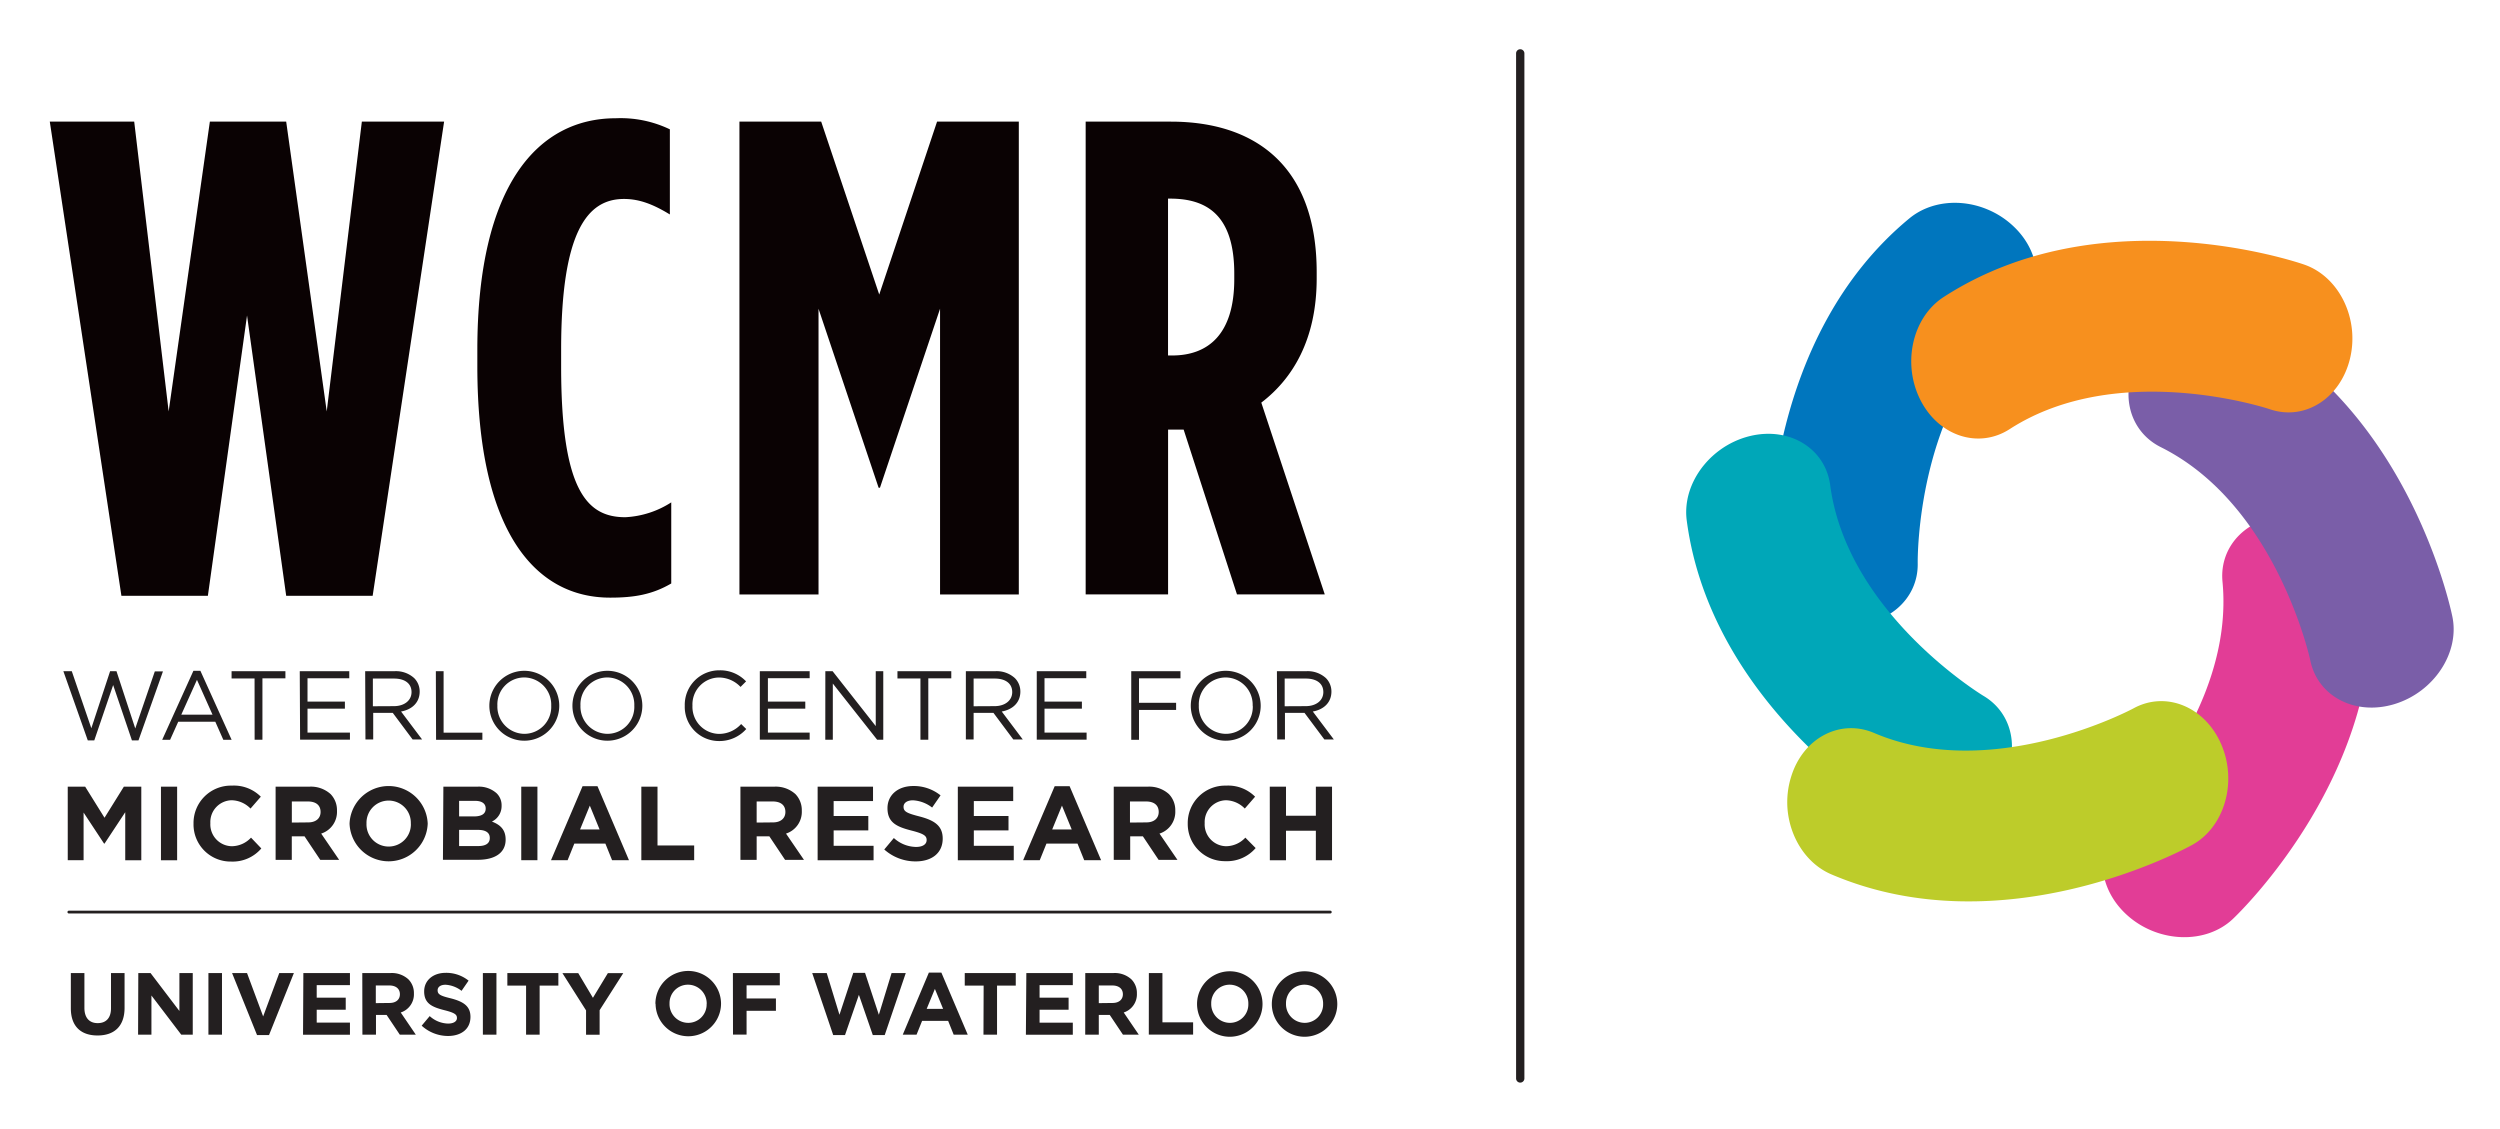
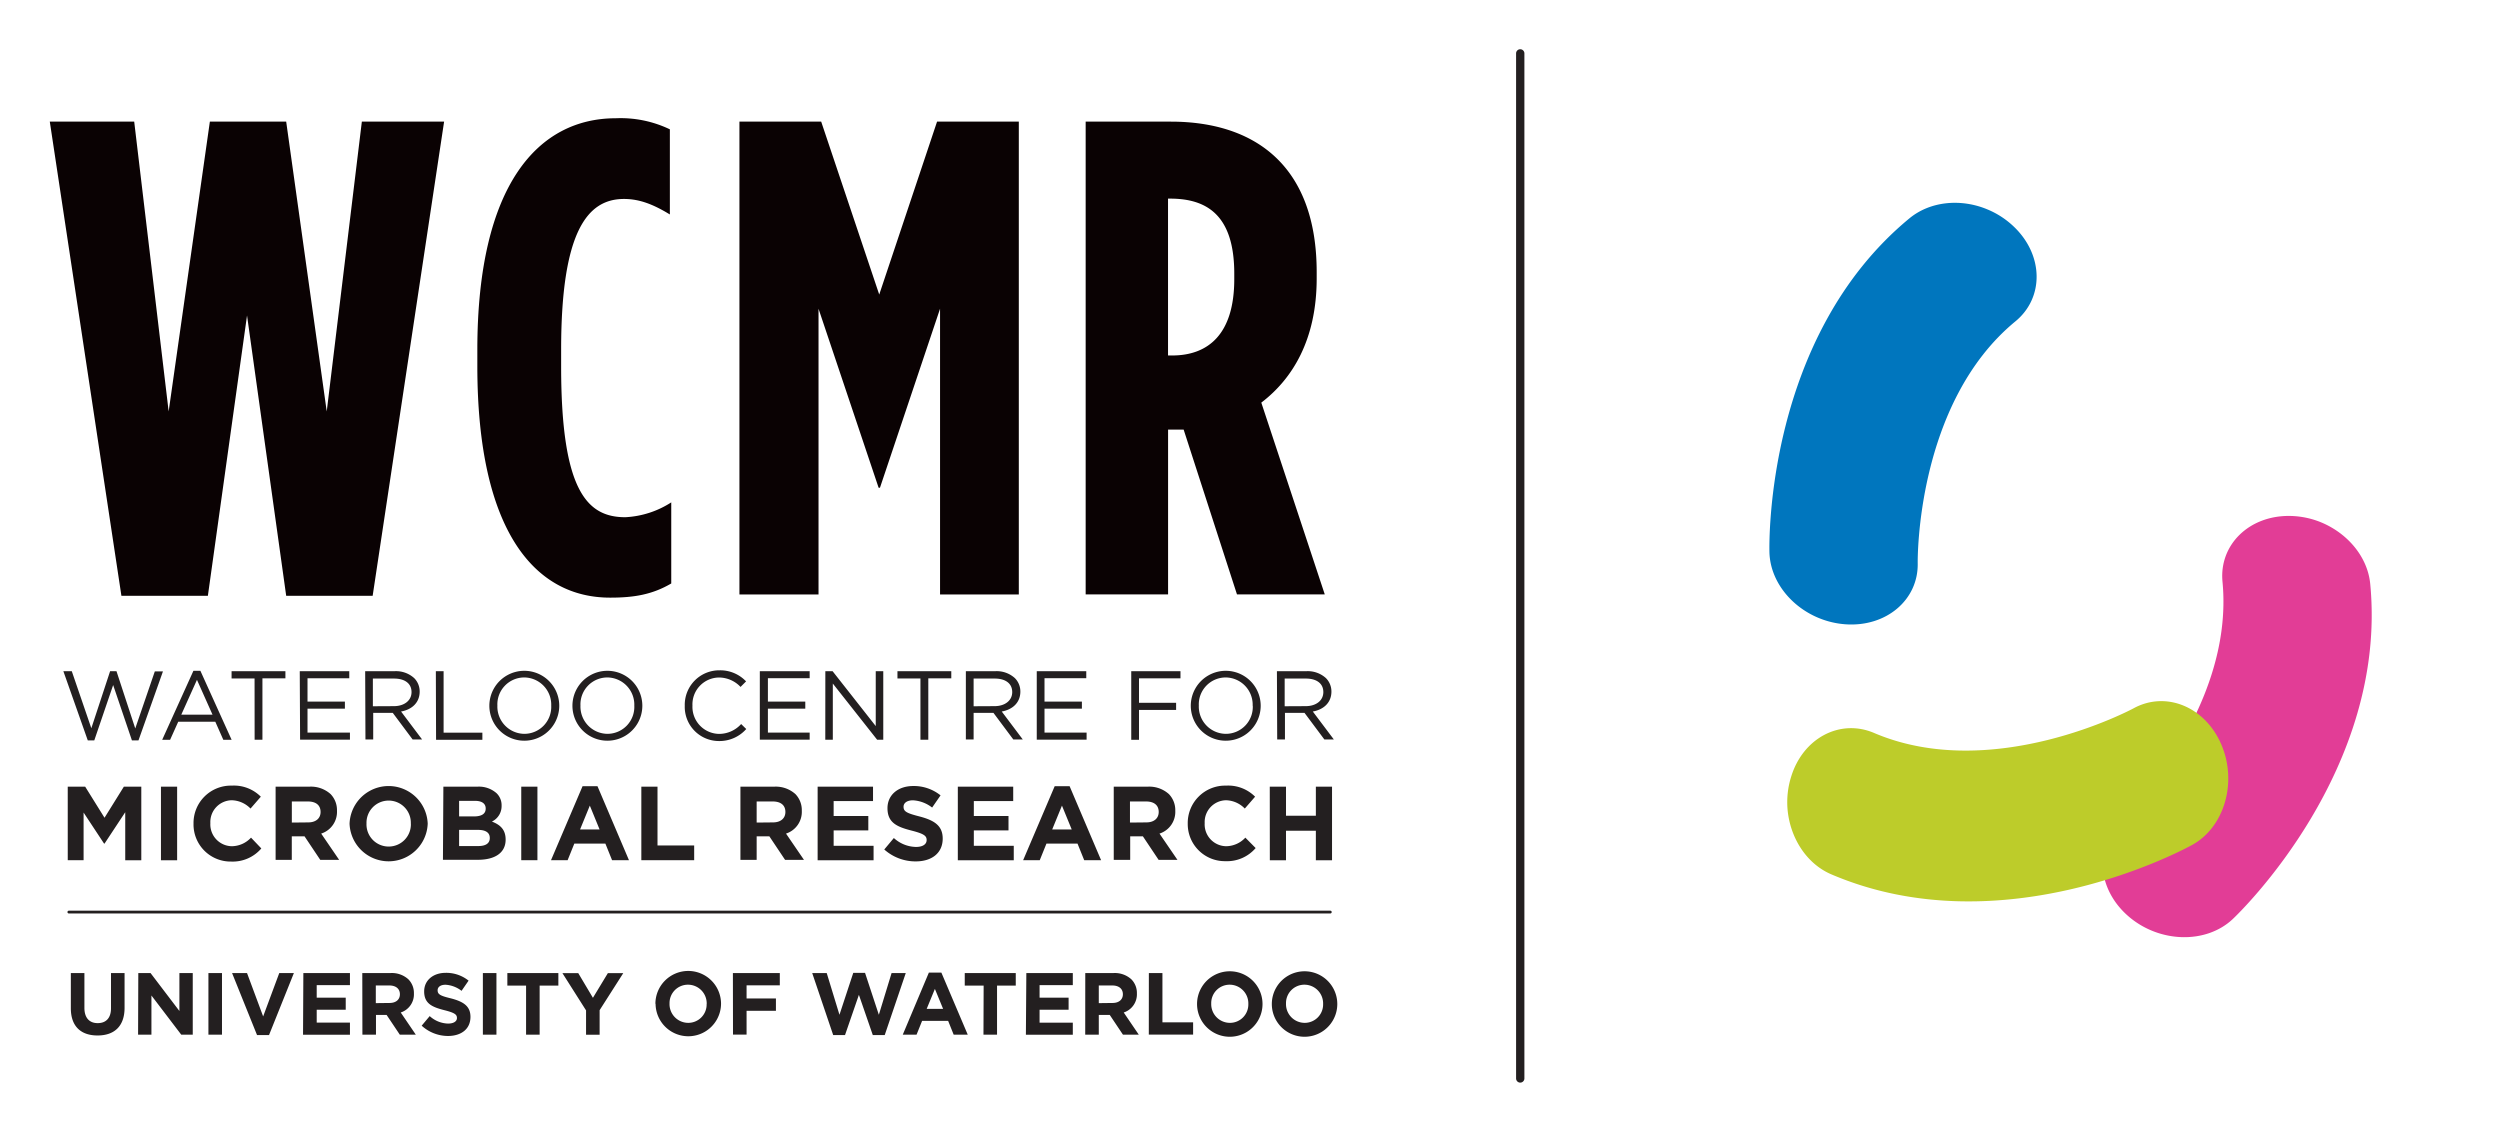
<svg xmlns="http://www.w3.org/2000/svg" role="img" viewBox="86.82 99.82 451.36 203.86">
  <title>Waterloo Centre for Microbial Research logo</title>
  <g data-name="Layer 1" style="">
    <path d="M505.94 194.15c4.76 2 8.34 6.22 8.81 11.09 3.23 33.57-23.66 59.42-24.81 60.5-4.84 4.57-13.29 4.34-18.88-.52s-6.2-12.49-1.39-17.06c.3-.29 20.63-20.14 18.41-43.3-.64-6.67 4.81-12 12.17-11.89a15.4 15.4 0 0 1 5.69 1.18z" style="mix-blend-mode:multiply" fill="#e23d96" />
    <path d="M445.64 137.63c-4.77-2-10.3-1.5-14.07 1.6-26 21.43-25.33 58.72-25.29 60.3.18 6.65 6.32 12.47 13.71 13s13.22-4.43 13.06-11.07c0-.42-.33-28.83 17.64-43.62 5.18-4.26 5.09-11.88-.18-17a15.4 15.4 0 0 0-4.87-3.21z" style="mix-blend-mode:multiply" fill="#0076be" />
-     <path d="M477.31 159.73c4.2-3 9.69-3.78 14.07-1.6 30.19 15 37.9 51.52 38.21 53.06 1.32 6.52-3.35 13.57-10.43 15.74s-13.88-1.35-15.22-7.85c-.09-.41-6.17-28.16-27-38.53-6-3-7.64-10.43-3.65-16.62a15.4 15.4 0 0 1 4.02-4.2z" style="mix-blend-mode:multiply" fill="#7a5ea8" />
-     <path d="M397.44 181c-4.19 3-6.73 7.94-6.09 12.79 4.41 33.43 36.42 52.57 37.78 53.37 5.74 3.37 13.92 1.24 18.28-4.76s3.23-13.56-2.48-16.94c-.36-.22-24.64-15-27.68-38.05-.88-6.65-7.38-10.61-14.54-8.85a15.4 15.4 0 0 0-5.27 2.44z" style="mix-blend-mode:multiply" fill="#00a7b8" />
-     <path d="M431.94 166.38c-.43-5.14 1.68-10.27 5.79-12.93 28.31-18.32 63.64-6.37 65.13-5.85 6.29 2.19 10 9.79 8.23 17s-8.23 11.26-14.51 9.09c-.4-.14-27.38-9-46.92 3.6-5.63 3.64-12.87 1.26-16.16-5.33a15.4 15.4 0 0 1-1.56-5.58z" style="mix-blend-mode:multiply" fill="#f7901e" />
    <path d="M409.55 245.93c.45 5.14 3.41 9.83 7.91 11.75 31 13.24 63.79-4.56 65.17-5.33 5.82-3.22 8.16-11.35 5.22-18.15s-10-9.69-15.84-6.49c-.37.2-25.44 13.57-46.84 4.44-6.17-2.63-12.89.95-15 8a15.4 15.4 0 0 0-.62 5.78z" style="mix-blend-mode:multiply" fill="#bdcc2a" />
    <path fill="#231f20" d="M98.26 221h1.52l3.53 10.3 3.39-10.3h1.15l3.39 10.34 3.53-10.3h1.47l-4.42 12.46h-1.18l-3.39-10-3.41 10h-1.17zm23.48-.07H123l5.64 12.46h-1.5l-1.45-3.27H119l-1.47 3.27h-1.43zm3.45 7.92l-2.81-6.29-2.83 6.29zm7.59-6.54h-4.15V221h9.72v1.29h-4.15v11.08h-1.41zm8.16-1.31h8.94v1.27h-7.54v4.22h6.75v1.27h-6.75v4.33H150v1.27h-9zm11.81 0h5.32a4.88 4.88 0 0 1 3.52 1.24 3.41 3.41 0 0 1 1 2.44c0 2-1.41 3.25-3.36 3.6l3.8 5.05h-1.71l-3.59-4.81h-3.53v4.81h-1.4zm5.19 6.31c1.85 0 3.18-1 3.18-2.54 0-1.52-1.17-2.44-3.16-2.44h-3.82v5zm7.57-6.31h1.4v11.1h7v1.29h-8.36zm9.66 6.24a6.31 6.31 0 1 1 12.62 0 6.31 6.31 0 1 1-12.62 0zm11.17 0a4.92 4.92 0 0 0-4.88-5.11 4.86 4.86 0 0 0-4.84 5.07 4.92 4.92 0 0 0 4.88 5.11 4.86 4.86 0 0 0 4.84-5.07zm3.83 0a6.31 6.31 0 1 1 12.62 0 6.31 6.31 0 1 1-12.62 0zm11.17 0a4.92 4.92 0 0 0-4.88-5.11 4.86 4.86 0 0 0-4.84 5.07 4.92 4.92 0 0 0 4.88 5.11 4.86 4.86 0 0 0 4.84-5.07zm9.11 0a6.23 6.23 0 0 1 6.25-6.4 6.43 6.43 0 0 1 4.82 2l-1 1a5.38 5.38 0 0 0-3.89-1.7 4.85 4.85 0 0 0-4.79 5.07 4.88 4.88 0 0 0 4.79 5.11 5.37 5.37 0 0 0 4-1.78l.92.9a6.44 6.44 0 0 1-4.95 2.17 6.17 6.17 0 0 1-6.15-6.37zM224 221h9v1.27h-7.54v4.22h6.75v1.27h-6.75v4.33H233v1.27h-9zm11.83 0h1.31l7.79 9.91V221h1.36v12.37h-1.11l-8-10.14v10.14h-1.36zm17.17 1.31h-4.15V221h9.72v1.29h-4.15v11.08H253zm8.2-1.31h5.32a4.88 4.88 0 0 1 3.52 1.24 3.41 3.41 0 0 1 1 2.44c0 2-1.41 3.25-3.36 3.6l3.8 5.05h-1.71l-3.59-4.81h-3.58v4.81h-1.4zm5.19 6.31c1.85 0 3.18-1 3.18-2.54 0-1.52-1.17-2.44-3.16-2.44h-3.81v5zM274 221h8.94v1.27h-7.54v4.22h6.75v1.27h-6.75v4.33h7.6v1.27h-9zm17.06 0h8.89v1.29h-7.49v4.42h6.7V228h-6.7v5.39h-1.4zm10.75 6.24a6.31 6.31 0 1 1 12.62 0 6.31 6.31 0 1 1-12.62 0zm11.17 0a4.92 4.92 0 0 0-4.88-5.11 4.86 4.86 0 0 0-4.84 5.07 4.92 4.92 0 0 0 4.88 5.11 4.86 4.86 0 0 0 4.86-5.07zm4.38-6.24h5.32a4.88 4.88 0 0 1 3.52 1.24 3.42 3.42 0 0 1 1 2.44c0 2-1.41 3.25-3.36 3.6l3.8 5.05h-1.71l-3.59-4.81h-3.53v4.81h-1.4zm5.2 6.31c1.86 0 3.18-1 3.18-2.54 0-1.52-1.17-2.44-3.16-2.44h-3.82v5zM99.05 241.85h3.15l3.49 5.61 3.49-5.61h3.15v13.28h-2.9v-8.67l-3.74 5.67h-.08l-3.7-5.61v8.61h-2.86zm16.83 0h2.92v13.28h-2.92zm5.88 6.68a6.75 6.75 0 0 1 6.92-6.87 6.85 6.85 0 0 1 5.23 2l-1.86 2.14a4.9 4.9 0 0 0-3.4-1.5 3.93 3.93 0 0 0-3.85 4.13 3.94 3.94 0 0 0 3.85 4.17 4.79 4.79 0 0 0 3.49-1.55L134 253a6.79 6.79 0 0 1-5.44 2.37 6.7 6.7 0 0 1-6.8-6.84zm14.82-6.68h6.07a5.29 5.29 0 0 1 3.87 1.35 4.17 4.17 0 0 1 1.14 3 4.12 4.12 0 0 1-2.85 4.12l3.24 4.74h-3.41l-2.84-4.25h-2.3v4.25h-2.92zm5.88 6.45c1.42 0 2.24-.76 2.24-1.88 0-1.25-.87-1.9-2.29-1.9h-2.9v3.81zm7.47.23a7.06 7.06 0 0 1 14.11 0 7.06 7.06 0 0 1-14.11 0zm11.06 0a4 4 0 0 0-4-4.17 4 4 0 0 0-4 4.13 4 4 0 0 0 4 4.17 4 4 0 0 0 4.01-4.13zm5.88-6.68H173a4.79 4.79 0 0 1 3.47 1.18 3 3 0 0 1 .91 2.26 3.09 3.09 0 0 1-1.75 2.86c1.54.59 2.48 1.48 2.48 3.26 0 2.43-2 3.64-5 3.64h-6.32zm7.64 3.93c0-.87-.68-1.37-1.92-1.37h-2.88v2.81h2.69c1.29 0 2.11-.42 2.11-1.4zm-1.42 3.87h-3.38v2.92h3.47c1.29 0 2.07-.46 2.07-1.44.01-.93-.66-1.48-2.16-1.48zm7.84-7.8h2.92v13.28h-2.92zm11.07-.09h2.69l5.69 13.37h-3.05l-1.21-3h-5.61l-1.21 3h-3zm3.07 7.81l-1.76-4.3-1.76 4.3zm7.54-7.72h2.92v10.62h6.62v2.66h-9.54zm17.89 0h6.07a5.29 5.29 0 0 1 3.87 1.35 4.17 4.17 0 0 1 1.14 3 4.12 4.12 0 0 1-2.85 4.12l3.24 4.74h-3.41l-2.84-4.25h-2.29v4.25h-2.93zm5.88 6.45c1.42 0 2.24-.76 2.24-1.88 0-1.25-.87-1.9-2.29-1.9h-2.9v3.81zm8.06-6.45h10v2.6h-7.11v2.69h6.26v2.6h-6.26v2.79h7.21v2.6h-10.1zm12.03 11.34l1.73-2.07a6.09 6.09 0 0 0 4 1.61c1.2 0 1.92-.47 1.92-1.25 0-.74-.46-1.12-2.67-1.69-2.67-.68-4.4-1.42-4.4-4.06 0-2.41 1.93-4 4.65-4a7.69 7.69 0 0 1 4.93 1.69l-1.52 2.2a6.23 6.23 0 0 0-3.45-1.31c-1.12 0-1.71.51-1.71 1.16 0 .87.57 1.16 2.86 1.75 2.69.7 4.21 1.67 4.21 4 0 2.64-2 4.12-4.87 4.12a8.45 8.45 0 0 1-5.68-2.15zm13.28-11.34h10v2.6h-7.11v2.69h6.26v2.6h-6.26v2.79h7.21v2.6h-10.1zm17.49-.09h2.69l5.69 13.37h-3.05l-1.21-3h-5.61l-1.21 3h-3zm3.07 7.81l-1.76-4.3-1.76 4.3zm7.59-7.72h6.1a5.29 5.29 0 0 1 3.87 1.35 4.17 4.17 0 0 1 1.14 3 4.12 4.12 0 0 1-2.85 4.12l3.24 4.74H296l-2.84-4.25h-2.29v4.25h-2.97zm5.88 6.45c1.42 0 2.24-.76 2.24-1.88 0-1.25-.87-1.9-2.29-1.9h-2.9v3.81zm7.48.23a6.75 6.75 0 0 1 6.92-6.87 6.85 6.85 0 0 1 5.24 2l-1.86 2.14a4.9 4.9 0 0 0-3.39-1.5 3.93 3.93 0 0 0-3.85 4.13 3.94 3.94 0 0 0 3.85 4.17 4.79 4.79 0 0 0 3.49-1.55l1.86 1.88a6.79 6.79 0 0 1-5.44 2.37 6.7 6.7 0 0 1-6.82-6.77zm14.81-6.68H319v5.25h5.39v-5.25h2.92v13.28h-2.92v-5.33H319v5.33h-2.92zm45.22 53.43a.75.75 0 0 1-.75-.75V109.46a.75.75 0 1 1 1.5 0v185.07a.75.75 0 0 1-.75.75zM327 264.74H99.25a.25.25 0 0 1 0-.5H327a.25.25 0 0 1 0 .5zM99.61 281.86v-6.36h2.45v6.29c0 1.81.91 2.75 2.4 2.75s2.4-.91 2.4-2.67v-6.37h2.45v6.27c0 3.37-1.89 5-4.88 5s-4.82-1.64-4.82-4.91zm12.18-6.36H114l5.21 6.85v-6.85h2.41v11.12h-2.08l-5.38-7.07v7.07h-2.41zm12.66 0h2.45v11.12h-2.45zm4.27 0h2.7l2.91 7.83 2.91-7.83h2.64l-4.49 11.2h-2.16zm12.87 0H150v2.18h-6v2.26h5.24v2.18H144v2.33h6v2.18h-8.47zm10.64 0h5.08a4.43 4.43 0 0 1 3.24 1.13 3.49 3.49 0 0 1 1 2.54 3.45 3.45 0 0 1-2.38 3.45l2.72 4H159l-2.38-3.56h-1.92v3.56h-2.45zm4.92 5.4c1.19 0 1.87-.64 1.87-1.57 0-1-.73-1.59-1.92-1.59h-2.43v3.19zm5.8 4.1l1.45-1.73a5.1 5.1 0 0 0 3.32 1.35c1 0 1.6-.4 1.6-1 0-.62-.38-.94-2.24-1.41-2.24-.57-3.68-1.19-3.68-3.4 0-2 1.62-3.35 3.89-3.35a6.44 6.44 0 0 1 4.13 1.41l-1.27 1.84a5.22 5.22 0 0 0-2.89-1.1c-.94 0-1.43.43-1.43 1 0 .73.48 1 2.4 1.46 2.26.59 3.53 1.4 3.53 3.34 0 2.21-1.68 3.45-4.08 3.45a7.07 7.07 0 0 1-4.73-1.86zm11.05-9.5h2.45v11.12H174zm7.8 2.26h-3.38v-2.26h9.21v2.26h-3.38v8.86h-2.45zm10.83 4.48l-4.27-6.73h2.86l2.65 4.46 2.7-4.46h2.78l-4.27 6.69v4.43h-2.45zm12.52-1.15A5.91 5.91 0 0 1 217 281a5.91 5.91 0 0 1-11.82 0zm9.26 0a3.38 3.38 0 0 0-3.37-3.49 3.32 3.32 0 0 0-3.34 3.4 3.38 3.38 0 0 0 3.37 3.49 3.32 3.32 0 0 0 3.33-3.4zm4.73-5.59h8.47v2.22h-6v2.37h5.3v2.22h-5.3v4.3h-2.45zm14.32 0h2.62l2.3 7.53 2.49-7.56H243l2.49 7.56 2.3-7.53h2.56l-3.8 11.2h-2.15l-2.51-7.27-2.51 7.27h-2.13zm21.06-.08h2.26l4.76 11.2H259l-1-2.49h-4.7l-1 2.49h-2.49zm2.57 6.54l-1.48-3.6-1.48 3.6zm7.32-4.2H261v-2.26h9.21v2.26h-3.38v8.86h-2.45zm7.71-2.26h8.39v2.18h-6v2.26h5.24v2.18h-5.24v2.33h6v2.18h-8.47zm10.64 0h5.08a4.43 4.43 0 0 1 3.24 1.13 3.49 3.49 0 0 1 1 2.54 3.45 3.45 0 0 1-2.38 3.45l2.72 4h-2.86l-2.38-3.56h-1.98v3.56h-2.45zm4.92 5.4c1.19 0 1.87-.64 1.87-1.57 0-1-.73-1.59-1.92-1.59h-2.43v3.19zm6.56-5.4h2.45v8.89h5.54v2.22h-8zm8.7 5.59a5.91 5.91 0 0 1 11.82 0 5.91 5.91 0 0 1-11.82 0zm9.26 0a3.38 3.38 0 0 0-3.37-3.49 3.32 3.32 0 0 0-3.33 3.4 3.38 3.38 0 0 0 3.37 3.49 3.32 3.32 0 0 0 3.33-3.4zm4.24 0a5.91 5.91 0 0 1 11.82 0 5.91 5.91 0 0 1-11.82 0zm9.26 0a3.38 3.38 0 0 0-3.37-3.49A3.32 3.32 0 0 0 319 281a3.38 3.38 0 0 0 3.37 3.49 3.32 3.32 0 0 0 3.33-3.4z" />
    <path fill="#0a0203" d="M95.81 121.78h15.24l6.22 52.32 7.44-52.32h13.78l7.32 52.32 6.34-52.32H167l-12.9 85.61h-15.61l-7.07-50.61-7.07 50.61h-15.61zM173 165.92V163c0-30 11.1-41.83 25-41.83a20.54 20.54 0 0 1 9.76 2v15.37c-3-1.83-5.49-2.8-8.29-2.8-6.59 0-11.34 5.85-11.34 27.2V166c0 22.56 4.76 27.2 11.59 27.2a16.8 16.8 0 0 0 8.29-2.68v14.64c-3.41 2-6.71 2.56-11 2.56-13.64.03-24.01-12.04-24.01-41.8zm47.32-44.14h14.76L245.56 153 256 121.78h14.76v85.37h-14.22v-51.59l-10.85 32.32h-.24l-10.85-32.32v51.59h-14.28zm62.51 0h15.37c15.24 0 26.34 8 26.34 27.19v1.1c0 11.1-4.39 18.17-10 22.44L326 207.14h-15.85l-9.63-29.76h-2.81v29.76h-14.88zM298.44 164c6.46 0 11.22-3.78 11.22-13.78v-1c0-10.73-5.12-13.54-11.59-13.54h-.37V164z" />
  </g>
</svg>